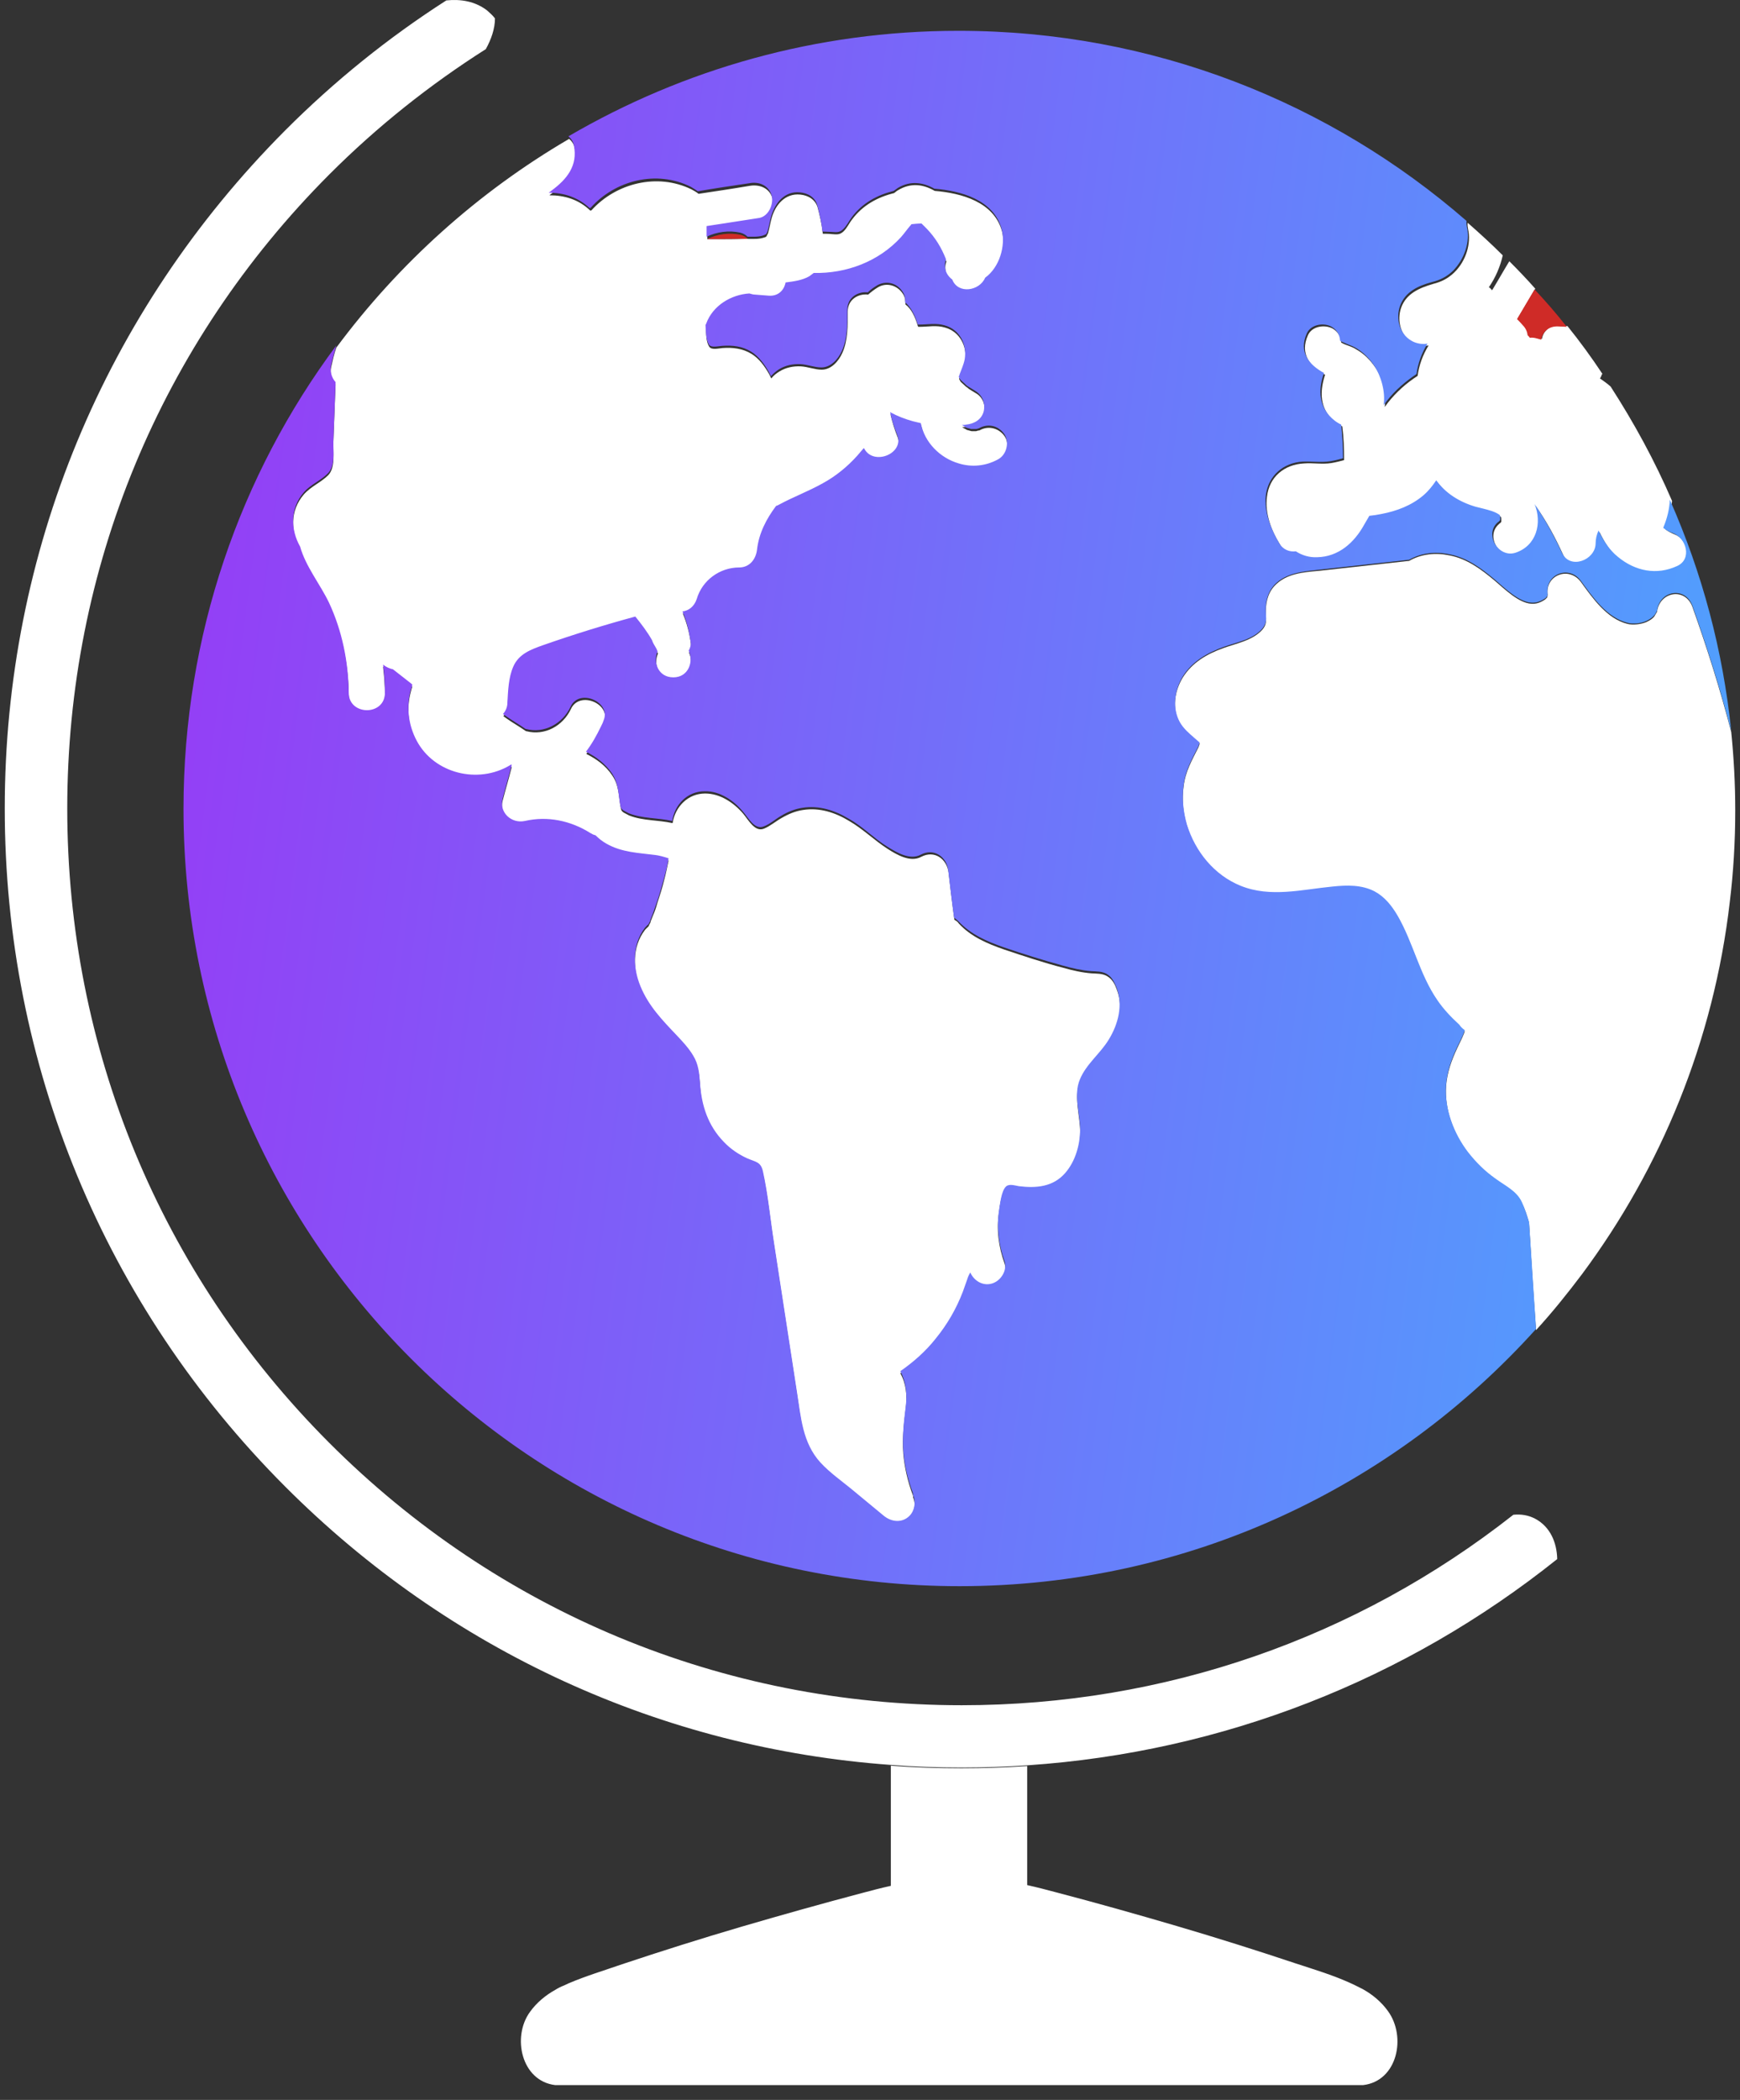
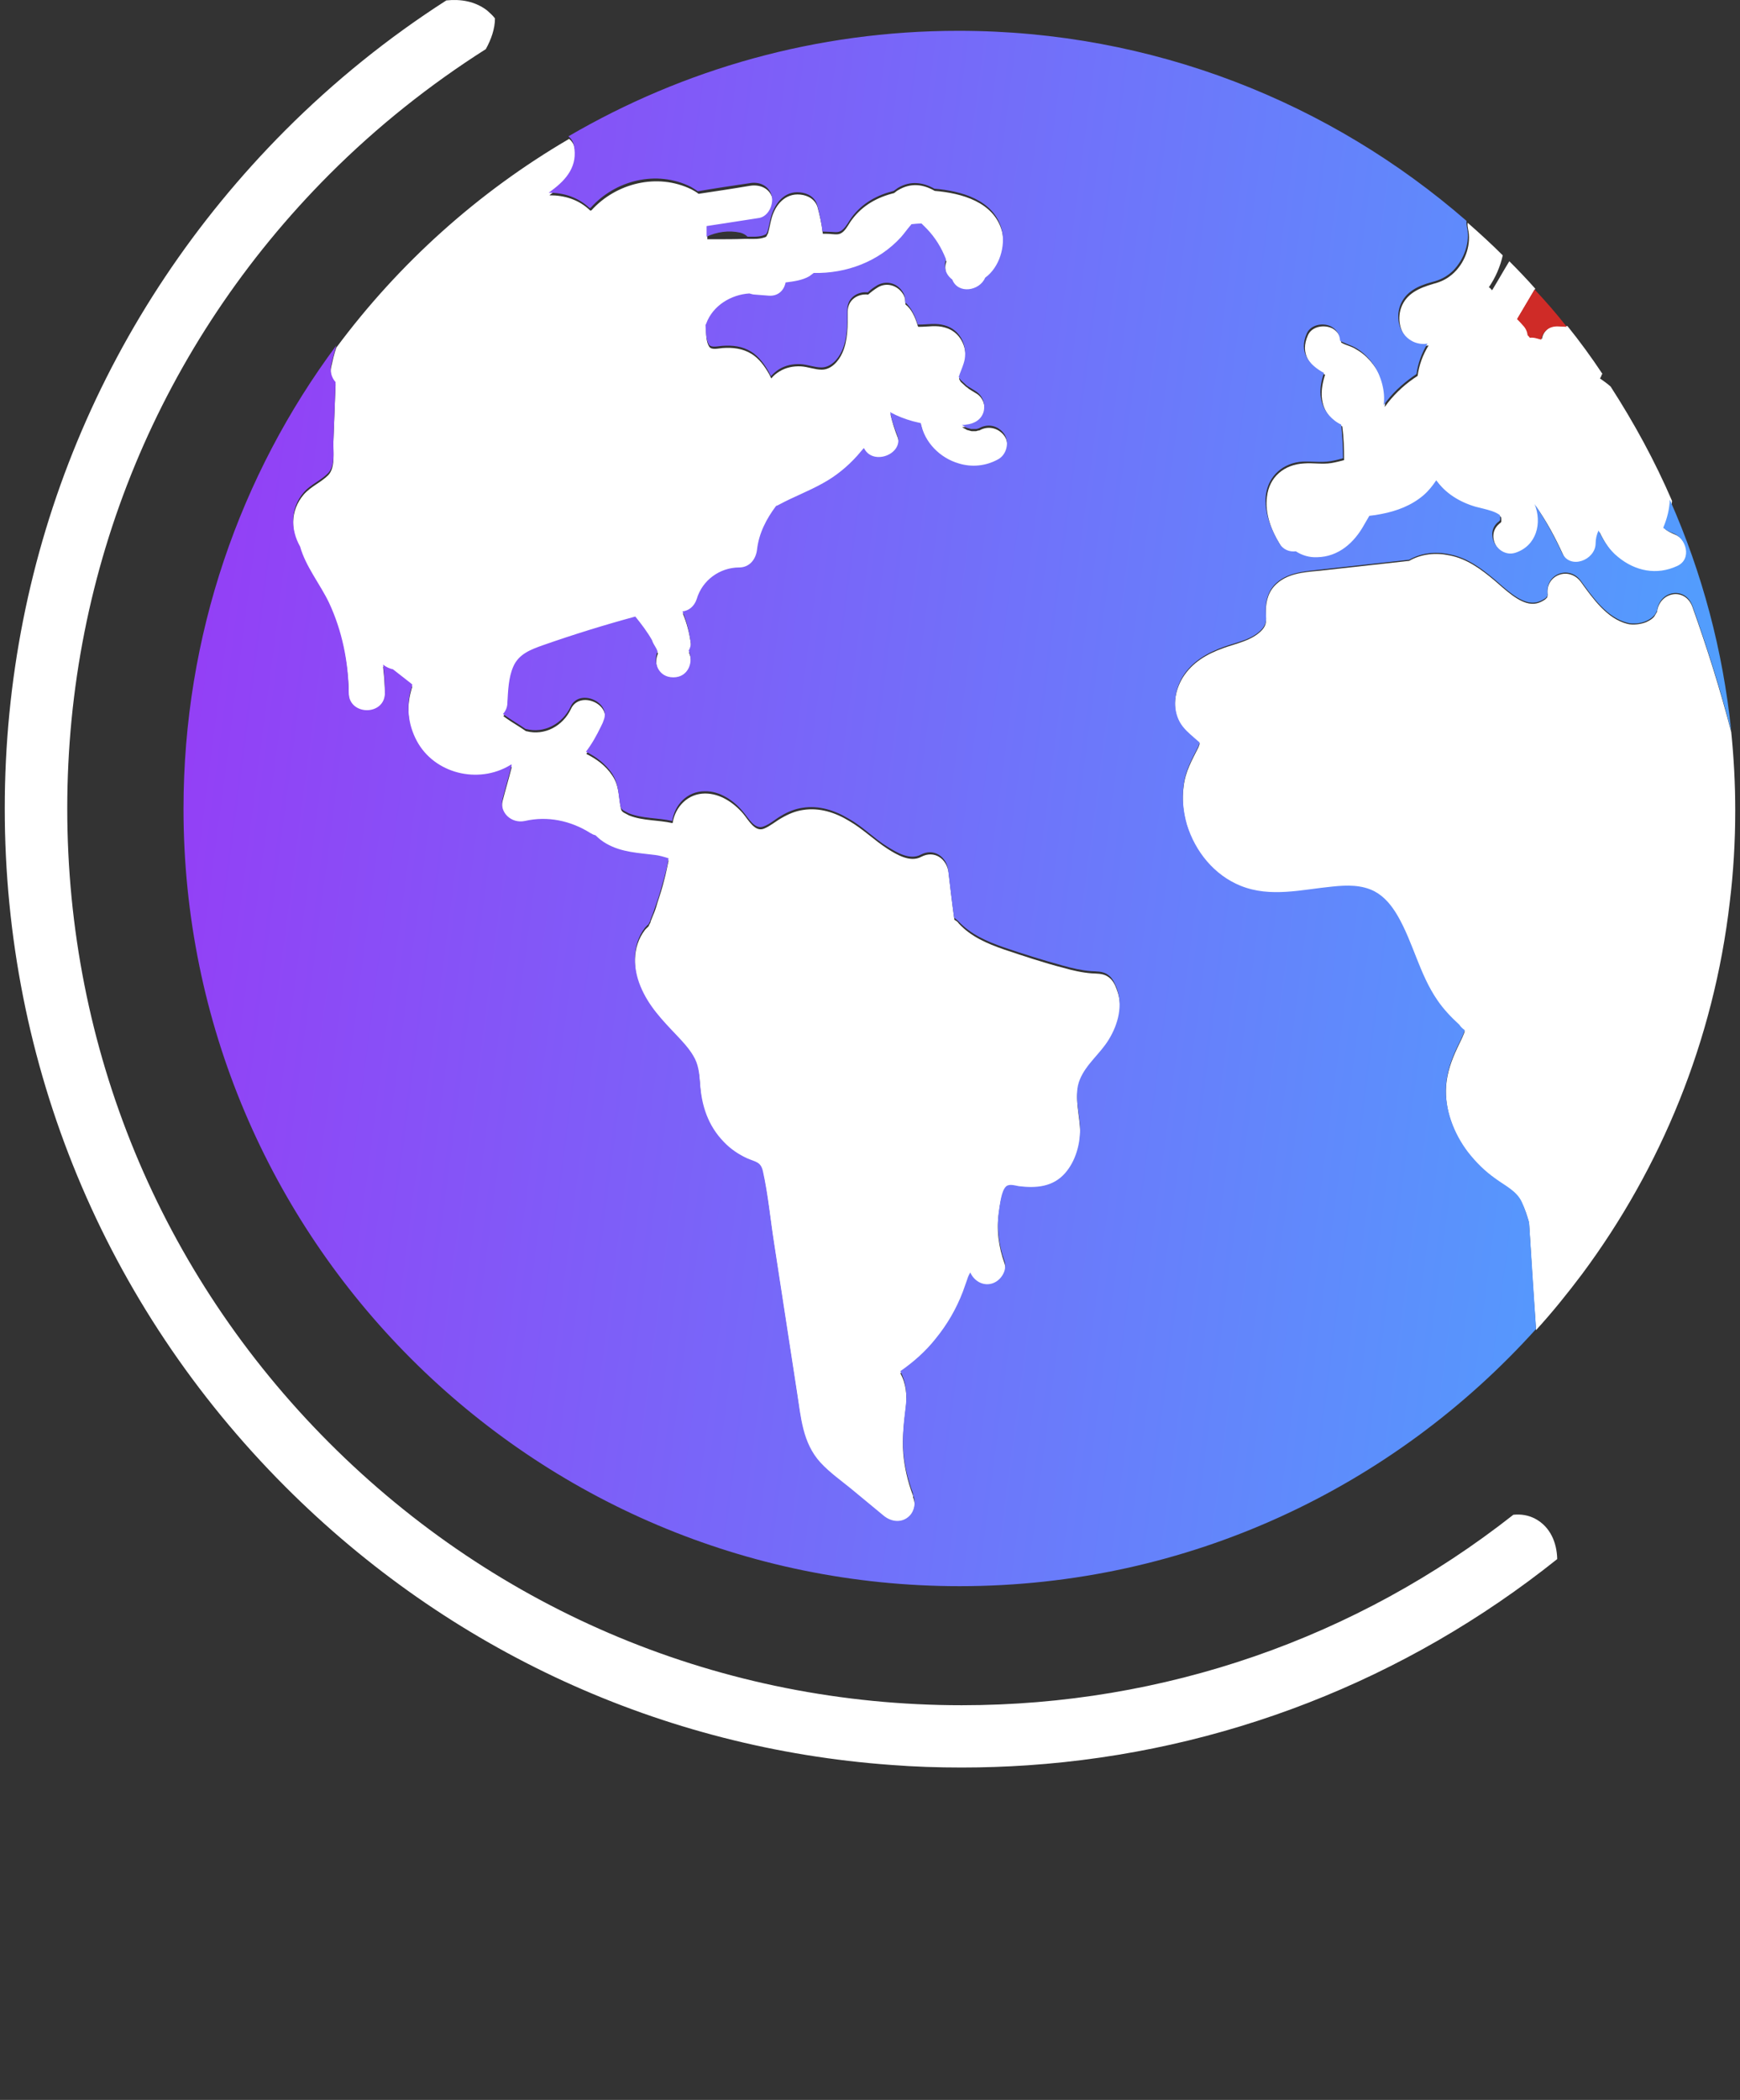
<svg xmlns="http://www.w3.org/2000/svg" width="63" height="76" viewBox="0 0 63 76" fill="none">
  <rect x="0" y="0" width="63" height="76" fill="#333333" stroke="none" />
  <path d="M56.382 56.426C50.89 60.814 44.246 63.413 37.205 63.89C36.41 63.943 35.616 63.97 34.822 63.97C33.962 63.97 33.115 63.943 32.268 63.877C23.982 63.28 16.266 59.754 10.324 53.801C3.785 47.252 0.172 38.528 0.172 29.261C0.172 19.994 3.785 11.284 10.324 4.721C12.11 2.932 14.069 1.354 16.16 0.015C16.677 -0.038 17.193 0.042 17.63 0.373C17.735 0.466 17.841 0.559 17.921 0.665C17.921 1.036 17.788 1.42 17.59 1.778C15.565 3.064 13.659 4.576 11.925 6.312C5.81 12.437 2.435 20.591 2.435 29.261C2.435 37.932 5.797 46.085 11.912 52.21C18.026 58.335 26.166 61.716 34.822 61.716C42.154 61.716 49.116 59.29 54.794 54.822C55.072 54.795 55.337 54.835 55.588 54.968C56.131 55.259 56.369 55.83 56.382 56.426Z" fill="white" />
-   <path d="M49.354 75.464H20.104C18.873 75.318 18.529 73.714 19.191 72.812C19.429 72.481 19.747 72.216 20.104 72.017C20.21 71.951 20.316 71.898 20.422 71.858C20.475 71.831 20.541 71.805 20.594 71.778C21.216 71.513 21.878 71.314 22.526 71.089C23.956 70.612 25.385 70.161 26.828 69.737C28.284 69.312 29.74 68.901 31.195 68.517C31.54 68.424 31.897 68.331 32.254 68.252V63.903C33.101 63.97 33.962 63.996 34.809 63.996C35.603 63.996 36.41 63.97 37.191 63.917V68.225C37.548 68.305 37.906 68.398 38.25 68.49C39.719 68.875 41.175 69.286 42.618 69.71C44.06 70.134 45.49 70.585 46.919 71.062C47.568 71.275 48.229 71.473 48.851 71.752C48.904 71.778 48.971 71.805 49.023 71.831C49.129 71.884 49.235 71.937 49.341 71.99C49.699 72.189 50.016 72.454 50.254 72.786C50.929 73.714 50.599 75.318 49.354 75.464Z" fill="white" />
-   <path d="M27.079 8.646H26.947C26.616 8.646 26.272 8.646 25.941 8.659C25.835 8.659 25.716 8.659 25.61 8.659V8.646C25.981 8.474 26.391 8.407 26.828 8.5C26.921 8.527 27.013 8.58 27.079 8.646Z" fill="#CF2B27" />
  <path d="M39.097 39.151C38.872 39.721 39.11 40.398 39.11 40.981C39.11 41.538 38.951 42.121 38.568 42.532C38.118 43.036 37.509 43.089 36.887 43.009C36.741 42.996 36.529 42.916 36.423 43.023C36.251 43.182 36.199 43.659 36.172 43.871C36.066 44.494 36.159 45.13 36.37 45.727C36.49 46.059 36.238 46.443 35.907 46.536C35.576 46.629 35.259 46.43 35.126 46.125V46.138C35.034 46.31 35.06 46.271 34.994 46.456C34.954 46.576 34.901 46.695 34.862 46.828C34.623 47.451 34.293 48.021 33.869 48.538C33.512 48.989 33.075 49.373 32.599 49.704C32.81 50.076 32.85 50.526 32.797 50.951C32.731 51.494 32.665 52.011 32.704 52.595C32.744 53.085 32.863 53.615 33.048 54.106C33.062 54.132 33.062 54.172 33.062 54.199C33.168 54.437 33.115 54.755 32.929 54.941C32.665 55.206 32.281 55.166 32.003 54.941C31.606 54.61 31.195 54.278 30.799 53.947C30.441 53.642 30.031 53.364 29.713 53.019C29.051 52.303 28.998 51.362 28.853 50.447C28.575 48.644 28.297 46.828 28.019 45.025C27.887 44.176 27.807 43.301 27.622 42.466C27.543 42.121 27.357 42.134 27.053 42.002C26.735 41.856 26.457 41.657 26.206 41.405C25.623 40.822 25.398 40.093 25.346 39.284C25.319 38.913 25.293 38.595 25.094 38.276C24.935 38.011 24.724 37.786 24.512 37.56C23.982 37.004 23.479 36.487 23.188 35.771C22.91 35.095 22.884 34.273 23.347 33.663C23.387 33.61 23.44 33.57 23.479 33.53C23.479 33.517 23.493 33.504 23.493 33.504C23.506 33.464 23.532 33.424 23.546 33.398C23.546 33.384 23.559 33.371 23.559 33.345C23.585 33.278 23.612 33.212 23.638 33.146C23.704 33 23.757 32.841 23.797 32.695C23.89 32.416 23.982 32.125 24.049 31.846C24.115 31.608 24.154 31.382 24.207 31.144C24.049 31.078 23.863 31.038 23.731 31.024C23.122 30.945 22.5 30.918 21.957 30.613C21.812 30.534 21.679 30.428 21.56 30.309C21.494 30.295 21.441 30.269 21.375 30.229C20.66 29.778 19.826 29.606 19.006 29.791C18.516 29.898 18.066 29.487 18.198 28.983C18.304 28.572 18.424 28.174 18.529 27.763C18.516 27.763 18.516 27.75 18.503 27.75C18.49 27.763 18.476 27.776 18.463 27.776C17.312 28.466 15.723 28.081 15.088 26.888C14.784 26.318 14.704 25.668 14.876 25.032C14.89 24.979 14.903 24.913 14.929 24.86C14.916 24.846 14.903 24.833 14.89 24.82C14.837 24.767 14.771 24.727 14.704 24.674C14.546 24.555 14.387 24.422 14.228 24.303C14.095 24.29 13.976 24.223 13.87 24.131C13.91 24.475 13.937 24.807 13.937 25.151C13.937 26 12.64 25.987 12.626 25.151C12.613 24.038 12.388 22.911 11.912 21.89C11.607 21.227 11.065 20.578 10.866 19.862C10.522 19.252 10.495 18.483 10.998 17.899C11.25 17.608 11.62 17.462 11.885 17.197C12.15 16.918 12.057 16.375 12.07 16.017C12.097 15.314 12.123 14.612 12.15 13.909C12.004 13.75 11.938 13.511 11.991 13.286C12.044 13.047 12.097 12.809 12.176 12.583C14.44 9.534 17.312 6.949 20.607 5.026C20.7 5.106 20.779 5.212 20.806 5.358C20.951 6.087 20.554 6.577 19.998 6.988C19.959 7.015 19.919 7.042 19.893 7.068C20.435 7.068 20.951 7.214 21.375 7.625C21.388 7.625 21.401 7.612 21.415 7.612C22.301 6.631 23.797 6.246 25.041 6.856C25.134 6.909 25.213 6.949 25.293 7.015C25.915 6.922 26.537 6.829 27.159 6.723C27.503 6.67 27.86 6.803 27.966 7.174C28.059 7.492 27.86 7.93 27.503 7.983C26.868 8.076 26.232 8.182 25.61 8.274C25.61 8.288 25.61 8.314 25.61 8.328V8.659C25.716 8.659 25.835 8.659 25.941 8.659C26.272 8.659 26.616 8.659 26.947 8.646H27.079C27.265 8.646 27.463 8.659 27.635 8.606C27.688 8.593 27.728 8.579 27.754 8.553C27.754 8.54 27.794 8.473 27.807 8.447C27.86 8.261 27.887 8.076 27.94 7.89C28.072 7.413 28.429 6.988 28.972 7.042C29.263 7.068 29.528 7.227 29.607 7.519C29.674 7.771 29.753 8.102 29.793 8.46C29.898 8.46 30.018 8.46 30.123 8.473C30.309 8.487 30.401 8.5 30.534 8.381C30.666 8.261 30.745 8.076 30.851 7.943C31.235 7.426 31.778 7.134 32.373 6.988C32.426 6.949 32.466 6.909 32.519 6.882C32.982 6.604 33.432 6.67 33.843 6.909C34.809 6.988 35.987 7.307 36.278 8.367C36.437 8.977 36.199 9.759 35.682 10.13C35.484 10.608 34.703 10.727 34.491 10.197C34.332 10.091 34.226 9.918 34.226 9.68C34.226 9.613 34.24 9.534 34.266 9.468C34.107 9.07 33.882 8.685 33.578 8.367C33.512 8.301 33.446 8.235 33.379 8.168C33.247 8.168 33.128 8.182 33.009 8.195C32.995 8.208 32.982 8.221 32.982 8.235C32.876 8.381 32.77 8.526 32.638 8.659C31.831 9.547 30.653 9.985 29.475 9.958C29.422 10.011 29.369 10.051 29.316 10.078C29.065 10.237 28.76 10.276 28.456 10.303C28.39 10.581 28.178 10.807 27.847 10.78C27.675 10.767 27.503 10.754 27.331 10.74C27.265 10.74 27.198 10.714 27.145 10.701C26.484 10.74 25.822 11.138 25.584 11.788C25.57 11.801 25.57 11.814 25.557 11.841C25.57 12.066 25.557 12.358 25.676 12.543C25.756 12.676 25.994 12.61 26.166 12.596C26.523 12.57 26.894 12.61 27.212 12.809C27.49 12.981 27.688 13.259 27.847 13.538C27.873 13.591 27.9 13.644 27.926 13.697C28.006 13.591 28.112 13.511 28.218 13.445C28.456 13.299 28.721 13.246 28.998 13.259C29.25 13.273 29.501 13.379 29.753 13.379C30.097 13.379 30.362 13.074 30.494 12.782C30.706 12.318 30.693 11.774 30.693 11.284C30.693 10.833 31.076 10.621 31.434 10.661C31.54 10.568 31.659 10.475 31.791 10.396C32.109 10.21 32.493 10.329 32.691 10.634C32.77 10.754 32.784 10.886 32.784 11.019C33.009 11.191 33.128 11.47 33.221 11.761C33.221 11.788 33.234 11.801 33.247 11.828H33.287C33.604 11.828 33.909 11.761 34.213 11.854C34.756 12 35.034 12.557 34.941 13.087C34.915 13.273 34.822 13.445 34.756 13.63C34.743 13.644 34.743 13.67 34.743 13.684C34.743 13.67 34.729 13.684 34.729 13.71V13.723C34.743 13.75 34.769 13.79 34.782 13.816L34.795 13.829C34.849 13.882 34.915 13.935 34.968 13.989C34.994 14.002 35.06 14.055 35.087 14.081C35.166 14.134 35.245 14.174 35.325 14.227C35.59 14.373 35.696 14.678 35.629 14.97C35.563 15.274 35.285 15.42 34.994 15.447C34.941 15.46 34.888 15.46 34.835 15.46C34.862 15.473 34.888 15.5 34.928 15.513C34.954 15.526 34.994 15.553 35.02 15.566H35.034C35.087 15.579 35.126 15.593 35.179 15.606H35.193C35.232 15.606 35.285 15.606 35.325 15.606C35.325 15.606 35.325 15.606 35.338 15.606C35.378 15.593 35.418 15.579 35.457 15.579C35.471 15.579 35.471 15.566 35.484 15.566C35.801 15.394 36.185 15.5 36.384 15.805C36.569 16.096 36.45 16.534 36.145 16.706C35.722 16.945 35.206 16.998 34.729 16.852C34.041 16.64 33.485 16.083 33.353 15.394C33.26 15.38 33.168 15.354 33.075 15.328C32.784 15.248 32.506 15.142 32.241 14.996C32.307 15.274 32.387 15.54 32.493 15.805C32.784 16.507 31.632 16.958 31.301 16.309C31.301 16.295 31.288 16.295 31.288 16.295C31.209 16.388 31.129 16.481 31.05 16.574C30.693 16.971 30.269 17.303 29.806 17.568C29.29 17.846 28.747 18.059 28.231 18.337C28.191 18.363 28.151 18.377 28.112 18.39C27.754 18.867 27.49 19.384 27.424 19.968C27.384 20.326 27.145 20.617 26.775 20.617C26.073 20.617 25.438 21.081 25.24 21.757C25.16 22.036 24.948 22.182 24.724 22.208C24.869 22.553 24.962 22.911 25.015 23.295C25.028 23.428 25.001 23.534 24.948 23.627C25.134 24.011 24.948 24.595 24.393 24.595C23.837 24.595 23.651 24.038 23.823 23.653C23.823 23.64 23.81 23.64 23.81 23.627C23.784 23.587 23.757 23.534 23.744 23.494C23.704 23.428 23.665 23.375 23.638 23.295C23.638 23.282 23.625 23.269 23.625 23.256C23.453 22.951 23.241 22.659 23.016 22.394C21.891 22.699 20.779 23.043 19.681 23.428C19.231 23.587 18.794 23.746 18.596 24.21C18.424 24.608 18.41 25.085 18.384 25.509C18.37 25.682 18.318 25.814 18.225 25.92C18.424 26.066 18.635 26.199 18.847 26.331C18.913 26.371 18.979 26.424 19.046 26.464H19.059C19.721 26.636 20.382 26.278 20.674 25.655C20.991 24.979 22.156 25.483 21.865 26.159C21.838 26.212 21.812 26.265 21.799 26.318C21.785 26.331 21.785 26.358 21.772 26.371C21.626 26.689 21.441 26.994 21.229 27.286C21.6 27.471 21.931 27.71 22.169 28.068C22.421 28.439 22.394 28.811 22.474 29.235C22.5 29.354 22.513 29.354 22.579 29.407C22.579 29.407 22.751 29.5 22.778 29.513C23.281 29.712 23.823 29.672 24.353 29.791C24.445 29.195 24.909 28.718 25.531 28.718C26.073 28.718 26.563 29.049 26.907 29.447C27.106 29.686 27.331 30.123 27.662 29.99C27.887 29.898 28.085 29.725 28.297 29.606C28.549 29.46 28.8 29.354 29.078 29.314C29.674 29.221 30.243 29.407 30.745 29.712C31.248 30.004 31.659 30.415 32.135 30.72C32.466 30.932 32.956 31.223 33.353 31.011C33.829 30.759 34.279 31.078 34.346 31.581C34.412 32.151 34.478 32.721 34.557 33.291C34.61 33.318 34.676 33.358 34.716 33.424C35.153 33.901 35.748 34.153 36.357 34.365C37.072 34.604 37.787 34.843 38.501 35.028C38.832 35.121 39.176 35.201 39.52 35.227C39.719 35.24 39.918 35.227 40.09 35.333C40.275 35.439 40.368 35.625 40.434 35.81C40.685 36.447 40.5 37.15 40.156 37.706C39.838 38.21 39.309 38.608 39.097 39.151Z" fill="white" />
  <path d="M60.763 20.551C60.022 20.896 59.241 20.737 58.619 20.22C58.301 19.968 58.09 19.623 57.918 19.265C57.852 19.411 57.812 19.57 57.812 19.742C57.798 20.339 56.885 20.697 56.594 20.074C56.316 19.464 55.998 18.867 55.602 18.311C55.879 18.987 55.681 19.835 54.9 20.074C54.291 20.259 53.775 19.411 54.265 18.974C54.318 18.92 54.331 18.934 54.357 18.881C54.357 18.867 54.357 18.854 54.357 18.828C54.357 18.788 54.357 18.748 54.344 18.708C54.278 18.655 54.172 18.602 54.053 18.562C53.854 18.496 53.656 18.456 53.457 18.403C52.888 18.244 52.385 17.913 52.041 17.449C51.909 17.648 51.763 17.847 51.578 17.992C51.141 18.364 50.599 18.562 50.056 18.669C49.923 18.695 49.778 18.708 49.619 18.735C49.566 18.841 49.5 18.947 49.434 19.053C49.063 19.703 48.494 20.22 47.727 20.233C47.449 20.233 47.184 20.167 46.959 20.021C46.734 20.047 46.496 19.968 46.35 19.716C46.032 19.212 45.794 18.589 45.873 17.979C45.953 17.263 46.496 16.812 47.21 16.773C47.541 16.746 47.872 16.812 48.203 16.759C48.362 16.733 48.507 16.693 48.666 16.653C48.666 16.242 48.653 15.831 48.6 15.434C48.441 15.354 48.282 15.248 48.163 15.102C47.766 14.652 47.806 14.081 47.978 13.564C47.435 13.273 47.051 12.809 47.356 12.133C47.502 11.801 47.965 11.735 48.256 11.894C48.454 12.013 48.547 12.199 48.56 12.398C48.613 12.424 48.653 12.451 48.693 12.464C48.825 12.517 48.971 12.557 49.09 12.636C49.381 12.796 49.619 13.034 49.804 13.312C50.043 13.657 50.215 14.254 50.135 14.731C50.175 14.678 50.215 14.625 50.254 14.572C50.559 14.188 50.916 13.869 51.327 13.604C51.379 13.22 51.512 12.848 51.724 12.504C51.684 12.504 51.644 12.517 51.604 12.517C51.446 12.517 51.287 12.477 51.141 12.398C50.704 12.159 50.572 11.589 50.731 11.138C50.916 10.621 51.393 10.422 51.882 10.277C52.2 10.197 52.425 10.078 52.65 9.866C53.087 9.441 53.272 8.805 53.153 8.288C53.14 8.208 53.127 8.142 53.14 8.062C53.577 8.447 54 8.831 54.41 9.242C54.318 9.653 54.146 10.051 53.907 10.396C53.934 10.409 53.947 10.422 53.974 10.449C53.987 10.462 54 10.489 54.026 10.502C54.238 10.157 54.437 9.799 54.648 9.455C54.966 9.773 55.284 10.104 55.588 10.449C55.377 10.807 55.165 11.165 54.953 11.523C55.019 11.602 55.085 11.669 55.165 11.748C55.271 11.867 55.324 11.987 55.337 12.106C55.363 12.133 55.39 12.172 55.416 12.199C55.496 12.186 55.588 12.199 55.681 12.225C55.734 12.239 55.773 12.252 55.827 12.265C55.879 12 56.078 11.775 56.435 11.788C56.541 11.788 56.647 11.801 56.753 11.801C57.203 12.358 57.627 12.941 58.023 13.538C58.01 13.538 58.01 13.538 57.997 13.551C57.984 13.604 57.957 13.657 57.931 13.697C58.063 13.79 58.196 13.883 58.315 13.989C59.162 15.301 59.916 16.68 60.538 18.125V18.138C60.512 18.47 60.446 18.801 60.313 19.119C60.313 19.133 60.3 19.146 60.3 19.159C60.406 19.239 60.512 19.292 60.644 19.345C61.094 19.517 61.319 20.286 60.763 20.551Z" fill="white" />
  <path d="M56.727 11.828C56.621 11.828 56.515 11.814 56.409 11.814C56.051 11.801 55.853 12.027 55.8 12.292C55.747 12.278 55.707 12.265 55.654 12.252C55.562 12.225 55.469 12.212 55.39 12.225C55.363 12.186 55.337 12.159 55.31 12.133C55.297 12.013 55.244 11.881 55.138 11.775C55.072 11.695 55.006 11.629 54.926 11.549C55.138 11.191 55.35 10.833 55.562 10.475C55.959 10.9 56.356 11.35 56.727 11.828Z" fill="#CF2B27" />
  <path d="M62.828 29.328C62.828 30.454 62.762 31.568 62.629 32.655C62.047 37.666 60.141 42.267 57.282 46.112C56.753 46.814 56.21 47.49 55.615 48.14C55.522 46.854 55.443 45.568 55.363 44.269C55.297 44.017 55.218 43.765 55.099 43.54C54.913 43.129 54.516 42.943 54.159 42.704C53.775 42.426 53.444 42.121 53.153 41.737C52.637 41.047 52.293 40.172 52.359 39.297C52.398 38.807 52.557 38.369 52.769 37.918C52.849 37.746 52.941 37.574 53.007 37.401C53.021 37.375 53.021 37.348 53.034 37.322C52.954 37.269 52.888 37.203 52.835 37.123C52.544 36.858 52.279 36.566 52.041 36.235C51.393 35.307 51.168 34.153 50.599 33.172C50.387 32.814 50.135 32.496 49.765 32.297C49.301 32.059 48.759 32.072 48.256 32.125C47.144 32.231 46.006 32.536 44.921 32.098C43.968 31.714 43.266 30.865 42.975 29.884C42.829 29.42 42.79 28.93 42.856 28.453C42.922 27.909 43.16 27.511 43.398 27.034C43.398 27.034 43.425 26.954 43.438 26.915C43.372 26.848 43.319 26.795 43.24 26.742C43.041 26.583 42.856 26.411 42.724 26.186C42.419 25.668 42.525 25.006 42.829 24.515C43.173 23.971 43.703 23.666 44.298 23.454C44.775 23.282 45.371 23.176 45.715 22.778C45.86 22.606 45.847 22.46 45.834 22.221C45.821 21.85 45.887 21.492 46.138 21.214C46.562 20.75 47.197 20.71 47.779 20.657C48.865 20.538 49.937 20.418 51.022 20.299C51.459 20.047 51.975 19.994 52.478 20.1C53.113 20.22 53.629 20.604 54.119 21.015C54.49 21.333 54.993 21.824 55.443 21.85C55.615 21.863 55.773 21.811 55.932 21.704C55.985 21.665 55.972 21.665 56.025 21.612C56.025 21.598 56.025 21.532 56.038 21.559C55.919 20.816 56.806 20.471 57.243 21.068C57.666 21.651 58.182 22.394 58.923 22.579C59.122 22.632 59.426 22.593 59.612 22.513C59.744 22.447 59.837 22.394 59.903 22.301C59.929 22.261 59.996 22.142 59.996 22.142C60.088 21.413 61.015 21.24 61.279 21.97C61.809 23.454 62.285 24.966 62.682 26.49C62.775 27.405 62.828 28.36 62.828 29.328Z" fill="white" />
  <path d="M62.682 26.451C62.285 24.926 61.809 23.428 61.279 21.93C61.015 21.201 60.088 21.373 59.996 22.102C59.996 22.102 59.929 22.235 59.903 22.261C59.824 22.354 59.744 22.407 59.612 22.473C59.413 22.566 59.122 22.593 58.924 22.54C58.182 22.354 57.666 21.612 57.243 21.028C56.819 20.432 55.919 20.776 56.038 21.519C56.025 21.492 56.025 21.559 56.025 21.572C55.972 21.625 55.985 21.638 55.932 21.665C55.774 21.771 55.615 21.824 55.443 21.811C54.993 21.784 54.49 21.294 54.119 20.975C53.629 20.564 53.113 20.18 52.478 20.061C51.975 19.954 51.459 20.008 51.022 20.259C49.937 20.379 48.865 20.498 47.779 20.617C47.197 20.684 46.562 20.723 46.138 21.174C45.887 21.453 45.807 21.811 45.834 22.182C45.847 22.407 45.86 22.553 45.715 22.739C45.371 23.15 44.775 23.242 44.299 23.415C43.716 23.627 43.174 23.932 42.83 24.475C42.525 24.966 42.432 25.629 42.724 26.146C42.856 26.371 43.041 26.53 43.24 26.703C43.306 26.756 43.372 26.822 43.438 26.875C43.412 26.928 43.399 26.994 43.399 26.994C43.16 27.471 42.922 27.869 42.856 28.413C42.79 28.89 42.843 29.381 42.975 29.845C43.279 30.826 43.968 31.674 44.921 32.059C46.006 32.496 47.144 32.191 48.256 32.085C48.772 32.032 49.301 32.019 49.765 32.258C50.135 32.456 50.387 32.775 50.599 33.133C51.168 34.114 51.393 35.254 52.041 36.195C52.266 36.526 52.544 36.818 52.835 37.083C52.888 37.163 52.954 37.229 53.034 37.282C53.021 37.309 53.021 37.335 53.007 37.362C52.941 37.547 52.849 37.706 52.769 37.879C52.557 38.33 52.399 38.754 52.359 39.258C52.293 40.133 52.637 41.021 53.153 41.697C53.444 42.068 53.762 42.386 54.159 42.665C54.503 42.917 54.913 43.102 55.099 43.5C55.204 43.725 55.284 43.977 55.363 44.229C55.443 45.515 55.535 46.814 55.615 48.1C50.466 53.814 43.028 57.407 34.743 57.407C19.231 57.407 6.644 44.812 6.644 29.274C6.644 22.991 8.696 17.184 12.177 12.504C12.11 12.729 12.044 12.968 11.991 13.206C11.938 13.432 12.005 13.67 12.15 13.829C12.124 14.532 12.097 15.235 12.071 15.937C12.057 16.295 12.15 16.839 11.885 17.117C11.621 17.396 11.25 17.528 10.999 17.82C10.496 18.403 10.522 19.172 10.866 19.782C11.065 20.498 11.594 21.148 11.912 21.811C12.388 22.831 12.613 23.945 12.627 25.072C12.627 25.907 13.937 25.92 13.937 25.072C13.937 24.727 13.91 24.383 13.871 24.051C13.976 24.144 14.109 24.197 14.228 24.223C14.387 24.343 14.546 24.475 14.704 24.595C14.771 24.648 14.824 24.687 14.89 24.741C14.903 24.754 14.916 24.767 14.93 24.78C14.916 24.833 14.903 24.9 14.877 24.953C14.704 25.576 14.784 26.239 15.088 26.809C15.724 28.002 17.312 28.386 18.463 27.697C18.477 27.684 18.49 27.684 18.503 27.67C18.516 27.67 18.516 27.684 18.529 27.684C18.424 28.095 18.305 28.492 18.199 28.903C18.066 29.407 18.516 29.818 19.006 29.712C19.826 29.526 20.66 29.699 21.375 30.149C21.441 30.189 21.494 30.216 21.56 30.229C21.68 30.348 21.812 30.454 21.957 30.534C22.513 30.852 23.122 30.866 23.731 30.945C23.85 30.958 24.049 31.011 24.207 31.064C24.168 31.303 24.115 31.528 24.049 31.767C23.969 32.059 23.89 32.337 23.797 32.615C23.744 32.761 23.691 32.92 23.638 33.066C23.612 33.133 23.585 33.199 23.559 33.265C23.546 33.292 23.546 33.305 23.546 33.318C23.532 33.358 23.506 33.398 23.493 33.424C23.493 33.437 23.493 33.451 23.48 33.451C23.427 33.49 23.387 33.544 23.347 33.583C22.884 34.193 22.91 35.015 23.188 35.691C23.48 36.407 23.982 36.924 24.512 37.481C24.724 37.706 24.935 37.932 25.094 38.197C25.293 38.515 25.319 38.846 25.346 39.205C25.399 40.013 25.637 40.742 26.206 41.326C26.444 41.578 26.735 41.776 27.053 41.922C27.357 42.055 27.543 42.042 27.622 42.386C27.807 43.221 27.887 44.096 28.019 44.945C28.297 46.748 28.575 48.564 28.853 50.367C28.999 51.282 29.052 52.223 29.713 52.939C30.031 53.284 30.441 53.576 30.799 53.867C31.196 54.199 31.606 54.53 32.003 54.862C32.281 55.087 32.665 55.127 32.929 54.862C33.115 54.676 33.168 54.358 33.062 54.119C33.062 54.093 33.049 54.053 33.049 54.026C32.863 53.536 32.744 53.006 32.705 52.515C32.665 51.945 32.731 51.415 32.797 50.871C32.85 50.447 32.797 49.996 32.599 49.625C33.075 49.294 33.512 48.909 33.869 48.458C34.293 47.941 34.624 47.371 34.862 46.748C34.901 46.629 34.955 46.496 34.994 46.377C35.06 46.191 35.034 46.231 35.127 46.059V46.045C35.259 46.35 35.577 46.549 35.907 46.456C36.238 46.364 36.477 45.979 36.371 45.648C36.159 45.051 36.079 44.428 36.172 43.792C36.212 43.58 36.252 43.102 36.424 42.943C36.529 42.837 36.741 42.903 36.887 42.93C37.522 43.009 38.131 42.956 38.568 42.453C38.938 42.028 39.097 41.445 39.11 40.901C39.11 40.305 38.859 39.642 39.097 39.072C39.322 38.515 39.838 38.131 40.143 37.627C40.487 37.07 40.672 36.367 40.421 35.731C40.341 35.545 40.262 35.36 40.077 35.254C39.904 35.148 39.693 35.161 39.507 35.148C39.163 35.121 38.819 35.042 38.488 34.949C37.76 34.75 37.046 34.525 36.344 34.286C35.735 34.074 35.153 33.822 34.703 33.345C34.65 33.292 34.597 33.252 34.544 33.212C34.465 32.642 34.399 32.072 34.332 31.502C34.279 31.011 33.816 30.68 33.34 30.932C32.943 31.144 32.466 30.852 32.122 30.64C31.632 30.335 31.235 29.911 30.732 29.633C30.23 29.328 29.647 29.142 29.065 29.235C28.787 29.274 28.522 29.381 28.284 29.526C28.072 29.646 27.874 29.831 27.649 29.911C27.318 30.044 27.093 29.593 26.894 29.367C26.563 28.97 26.06 28.625 25.518 28.638C24.882 28.638 24.432 29.116 24.34 29.712C23.81 29.593 23.268 29.633 22.765 29.434C22.738 29.42 22.566 29.328 22.566 29.328C22.5 29.274 22.487 29.274 22.46 29.155C22.381 28.731 22.407 28.373 22.156 27.989C21.918 27.644 21.587 27.392 21.216 27.206C21.428 26.928 21.6 26.623 21.759 26.292C21.772 26.278 21.772 26.252 21.785 26.239C21.812 26.186 21.838 26.133 21.852 26.079C22.143 25.403 20.965 24.899 20.66 25.576C20.369 26.199 19.694 26.557 19.046 26.384C19.046 26.384 19.046 26.384 19.032 26.384C18.966 26.345 18.9 26.292 18.834 26.252C18.622 26.119 18.41 25.987 18.212 25.841C18.305 25.735 18.371 25.602 18.371 25.43C18.397 24.992 18.41 24.528 18.582 24.131C18.781 23.667 19.218 23.508 19.668 23.348C20.766 22.964 21.878 22.619 23.003 22.314C23.228 22.593 23.44 22.871 23.612 23.176C23.612 23.189 23.625 23.203 23.625 23.216C23.651 23.282 23.691 23.348 23.731 23.415C23.757 23.454 23.784 23.508 23.797 23.547C23.797 23.561 23.81 23.561 23.81 23.574C23.638 23.958 23.824 24.515 24.38 24.515C24.935 24.515 25.121 23.932 24.935 23.547C24.988 23.454 25.028 23.335 25.002 23.216C24.949 22.831 24.856 22.46 24.71 22.129C24.935 22.102 25.134 21.956 25.227 21.678C25.425 21.002 26.06 20.538 26.762 20.538C27.146 20.538 27.371 20.233 27.41 19.888C27.477 19.305 27.741 18.788 28.099 18.311C28.138 18.297 28.178 18.284 28.218 18.258C28.734 17.979 29.276 17.78 29.793 17.489C30.256 17.237 30.68 16.892 31.037 16.494C31.116 16.401 31.196 16.309 31.275 16.216C31.275 16.229 31.288 16.229 31.288 16.229C31.619 16.879 32.771 16.415 32.48 15.725C32.374 15.46 32.281 15.182 32.228 14.917C32.493 15.062 32.771 15.168 33.062 15.248C33.154 15.275 33.247 15.288 33.34 15.314C33.472 16.004 34.028 16.574 34.716 16.773C35.193 16.919 35.696 16.866 36.132 16.627C36.437 16.468 36.556 16.03 36.371 15.725C36.172 15.42 35.801 15.314 35.471 15.487C35.457 15.487 35.457 15.5 35.444 15.5C35.404 15.513 35.365 15.527 35.325 15.527C35.325 15.527 35.325 15.527 35.312 15.527C35.272 15.527 35.219 15.527 35.179 15.527H35.166C35.113 15.513 35.074 15.5 35.021 15.487C35.007 15.487 35.007 15.487 35.007 15.487C34.981 15.473 34.941 15.447 34.915 15.434C34.888 15.42 34.862 15.394 34.822 15.381C34.875 15.381 34.928 15.381 34.981 15.367C35.259 15.341 35.537 15.195 35.616 14.89C35.682 14.612 35.577 14.307 35.312 14.148C35.232 14.095 35.153 14.055 35.074 14.002C35.047 13.989 34.968 13.935 34.955 13.909C34.901 13.856 34.835 13.803 34.782 13.75C34.782 13.75 34.782 13.737 34.769 13.737C34.756 13.71 34.73 13.67 34.716 13.644V13.631C34.716 13.617 34.716 13.604 34.73 13.604C34.73 13.578 34.743 13.564 34.743 13.551C34.809 13.366 34.888 13.206 34.928 13.008C35.021 12.464 34.743 11.92 34.2 11.775C33.882 11.682 33.591 11.748 33.274 11.748H33.234C33.221 11.722 33.221 11.708 33.207 11.682C33.115 11.39 32.982 11.125 32.771 10.939C32.784 10.807 32.757 10.674 32.678 10.555C32.48 10.25 32.109 10.144 31.778 10.316C31.646 10.396 31.526 10.475 31.421 10.581C31.076 10.542 30.68 10.754 30.68 11.204C30.68 11.695 30.693 12.252 30.481 12.703C30.349 12.994 30.084 13.299 29.74 13.299C29.488 13.299 29.237 13.193 28.985 13.18C28.707 13.167 28.443 13.22 28.204 13.366C28.099 13.432 27.993 13.525 27.913 13.617C27.887 13.564 27.86 13.511 27.834 13.458C27.675 13.18 27.477 12.902 27.199 12.729C26.881 12.53 26.524 12.491 26.153 12.517C25.981 12.53 25.743 12.597 25.663 12.464C25.557 12.278 25.557 11.987 25.544 11.761C25.557 11.748 25.557 11.735 25.571 11.708C25.809 11.059 26.471 10.661 27.132 10.621C27.199 10.634 27.252 10.661 27.318 10.661C27.49 10.674 27.662 10.687 27.834 10.701C28.178 10.727 28.39 10.502 28.443 10.223C28.747 10.184 29.052 10.144 29.303 9.998C29.356 9.958 29.409 9.918 29.462 9.879C30.64 9.905 31.818 9.468 32.625 8.579C32.744 8.447 32.85 8.288 32.969 8.155C32.982 8.142 32.996 8.129 32.996 8.115C33.115 8.102 33.234 8.089 33.366 8.089C33.432 8.155 33.499 8.222 33.565 8.288C33.869 8.606 34.094 8.977 34.253 9.388C34.227 9.454 34.213 9.534 34.213 9.6C34.213 9.826 34.319 9.998 34.478 10.117C34.69 10.661 35.471 10.528 35.669 10.051C36.185 9.68 36.424 8.898 36.265 8.288C35.974 7.227 34.796 6.909 33.83 6.829C33.432 6.604 32.969 6.525 32.506 6.803C32.453 6.843 32.4 6.883 32.36 6.909C31.778 7.055 31.235 7.333 30.838 7.864C30.732 8.009 30.653 8.182 30.521 8.301C30.388 8.42 30.296 8.407 30.11 8.394C29.991 8.394 29.885 8.381 29.779 8.381C29.74 8.023 29.66 7.691 29.594 7.439C29.515 7.134 29.25 6.989 28.959 6.962C28.416 6.909 28.072 7.333 27.927 7.811C27.874 7.996 27.847 8.182 27.794 8.367C27.781 8.407 27.741 8.473 27.741 8.473C27.715 8.487 27.662 8.513 27.622 8.526C27.45 8.579 27.252 8.566 27.066 8.566C27 8.5 26.907 8.447 26.802 8.42C26.378 8.328 25.954 8.394 25.584 8.566V8.235C25.584 8.222 25.584 8.195 25.584 8.182C26.219 8.089 26.855 7.983 27.477 7.89C27.821 7.837 28.019 7.4 27.94 7.081C27.834 6.71 27.49 6.564 27.132 6.631C26.51 6.723 25.888 6.816 25.266 6.922C25.187 6.869 25.107 6.816 25.015 6.763C23.771 6.14 22.275 6.525 21.388 7.519C21.375 7.519 21.362 7.532 21.349 7.532C20.925 7.134 20.409 6.975 19.866 6.975C19.906 6.949 19.946 6.922 19.972 6.896C20.528 6.485 20.925 5.994 20.779 5.265C20.753 5.119 20.674 5.013 20.581 4.934C24.737 2.508 29.555 1.115 34.703 1.115C41.744 1.115 48.176 3.714 53.1 7.996C53.087 8.076 53.1 8.142 53.113 8.222C53.232 8.739 53.034 9.362 52.61 9.799C52.385 10.011 52.16 10.131 51.843 10.21C51.353 10.343 50.877 10.555 50.691 11.072C50.532 11.523 50.665 12.079 51.102 12.331C51.234 12.411 51.406 12.451 51.565 12.451C51.605 12.451 51.644 12.437 51.684 12.437C51.472 12.782 51.34 13.153 51.287 13.538C50.89 13.803 50.519 14.121 50.215 14.506C50.175 14.559 50.135 14.612 50.096 14.665C50.175 14.174 49.99 13.591 49.765 13.246C49.579 12.968 49.341 12.729 49.05 12.57C48.931 12.504 48.785 12.464 48.653 12.398C48.613 12.384 48.56 12.358 48.521 12.331C48.507 12.133 48.415 11.947 48.216 11.828C47.938 11.668 47.462 11.735 47.316 12.066C47.012 12.742 47.396 13.206 47.938 13.498C47.753 14.015 47.727 14.585 48.124 15.036C48.243 15.168 48.388 15.288 48.56 15.367C48.6 15.778 48.627 16.176 48.627 16.587C48.481 16.627 48.322 16.667 48.163 16.693C47.832 16.746 47.502 16.693 47.171 16.706C46.469 16.746 45.926 17.21 45.834 17.913C45.768 18.523 46.006 19.133 46.31 19.65C46.456 19.901 46.694 19.981 46.919 19.954C47.144 20.1 47.409 20.18 47.687 20.167C48.468 20.153 49.037 19.636 49.394 18.987C49.46 18.881 49.513 18.775 49.579 18.669C49.725 18.655 49.884 18.629 50.016 18.602C50.572 18.496 51.102 18.297 51.538 17.926C51.724 17.767 51.869 17.581 52.002 17.383C52.332 17.846 52.835 18.165 53.418 18.337C53.616 18.39 53.815 18.43 54.013 18.496C54.132 18.536 54.238 18.589 54.304 18.642C54.318 18.682 54.318 18.708 54.318 18.761C54.318 18.788 54.318 18.801 54.318 18.814C54.291 18.867 54.291 18.854 54.225 18.907C53.735 19.345 54.252 20.193 54.86 20.008C55.641 19.756 55.84 18.92 55.562 18.244C55.946 18.801 56.276 19.411 56.554 20.008C56.846 20.631 57.759 20.273 57.772 19.676C57.772 19.504 57.812 19.345 57.878 19.199C58.05 19.557 58.262 19.901 58.579 20.153C59.202 20.67 59.982 20.829 60.724 20.485C61.279 20.233 61.054 19.464 60.565 19.292C60.446 19.252 60.327 19.186 60.221 19.106C60.221 19.093 60.234 19.079 60.234 19.066C60.366 18.748 60.446 18.417 60.459 18.085C61.637 20.75 62.378 23.534 62.682 26.451Z" fill="url(#paint0_linear_17_31)" />
  <defs>
    <linearGradient id="paint0_linear_17_31" x1="6.644" y1="1.115" x2="68.937" y2="9.198" gradientUnits="userSpaceOnUse">
      <stop stop-color="#973AF5" />
      <stop offset="1" stop-color="#4CA6FE" />
    </linearGradient>
  </defs>
</svg>